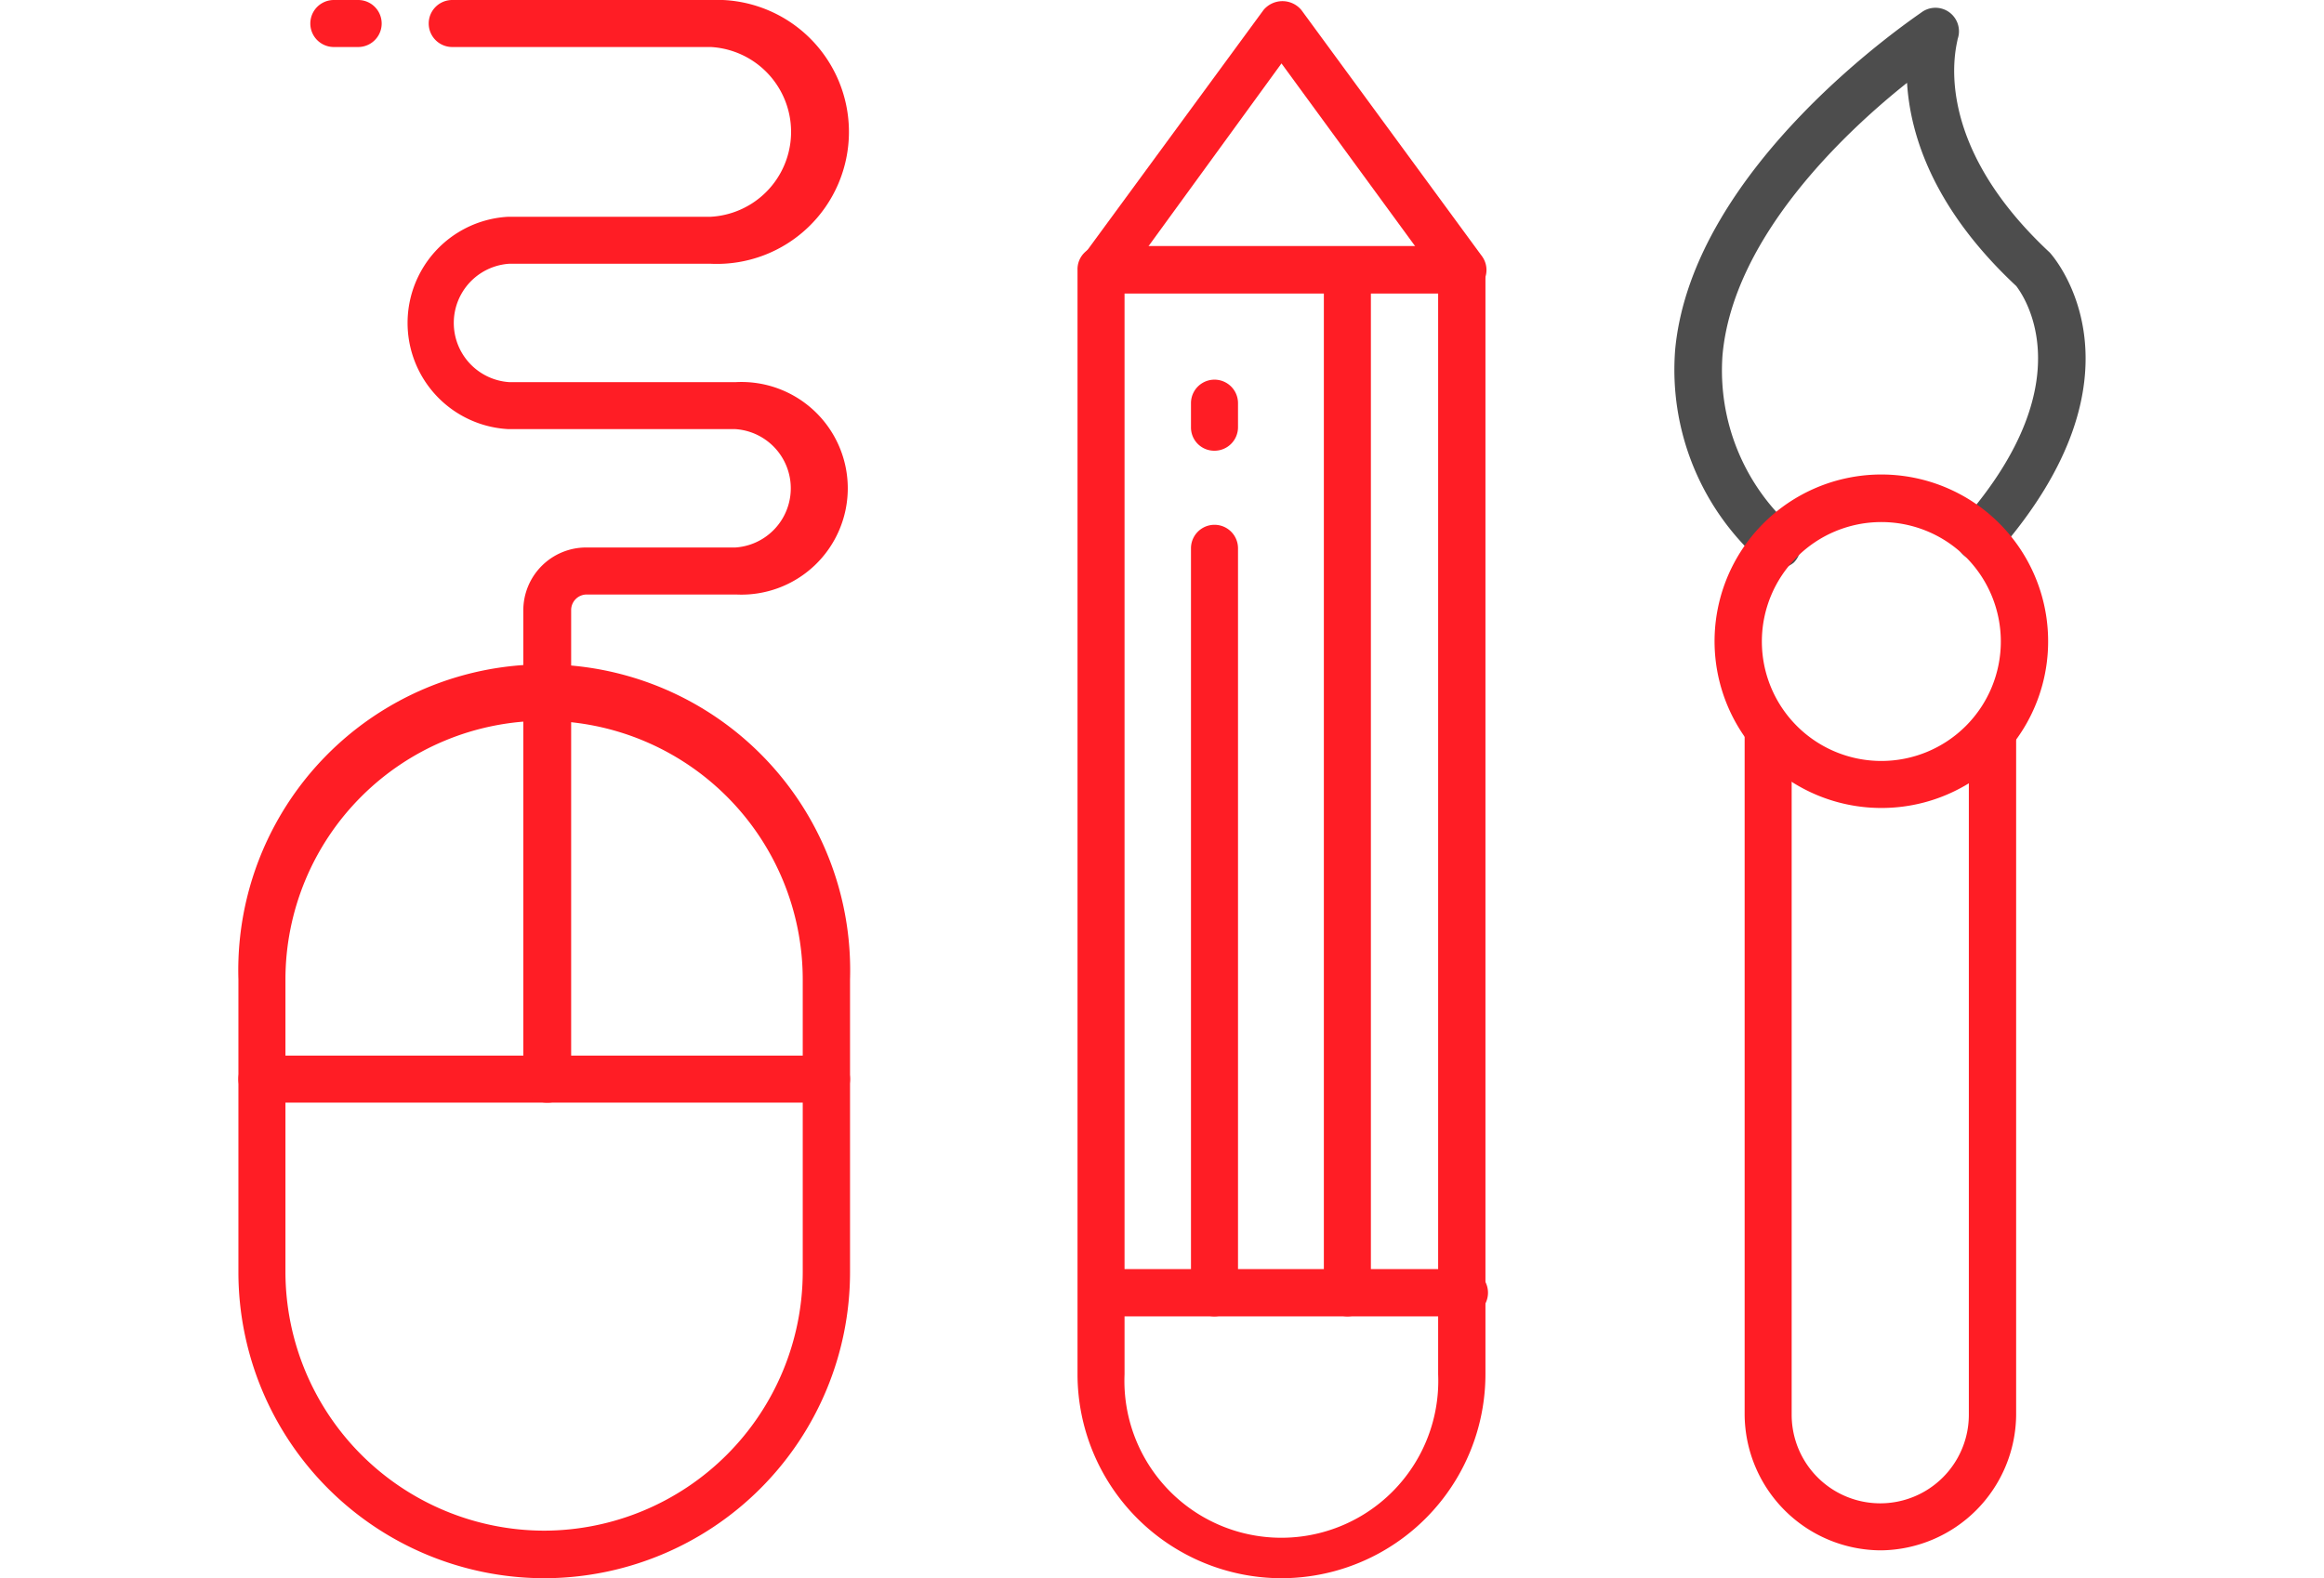
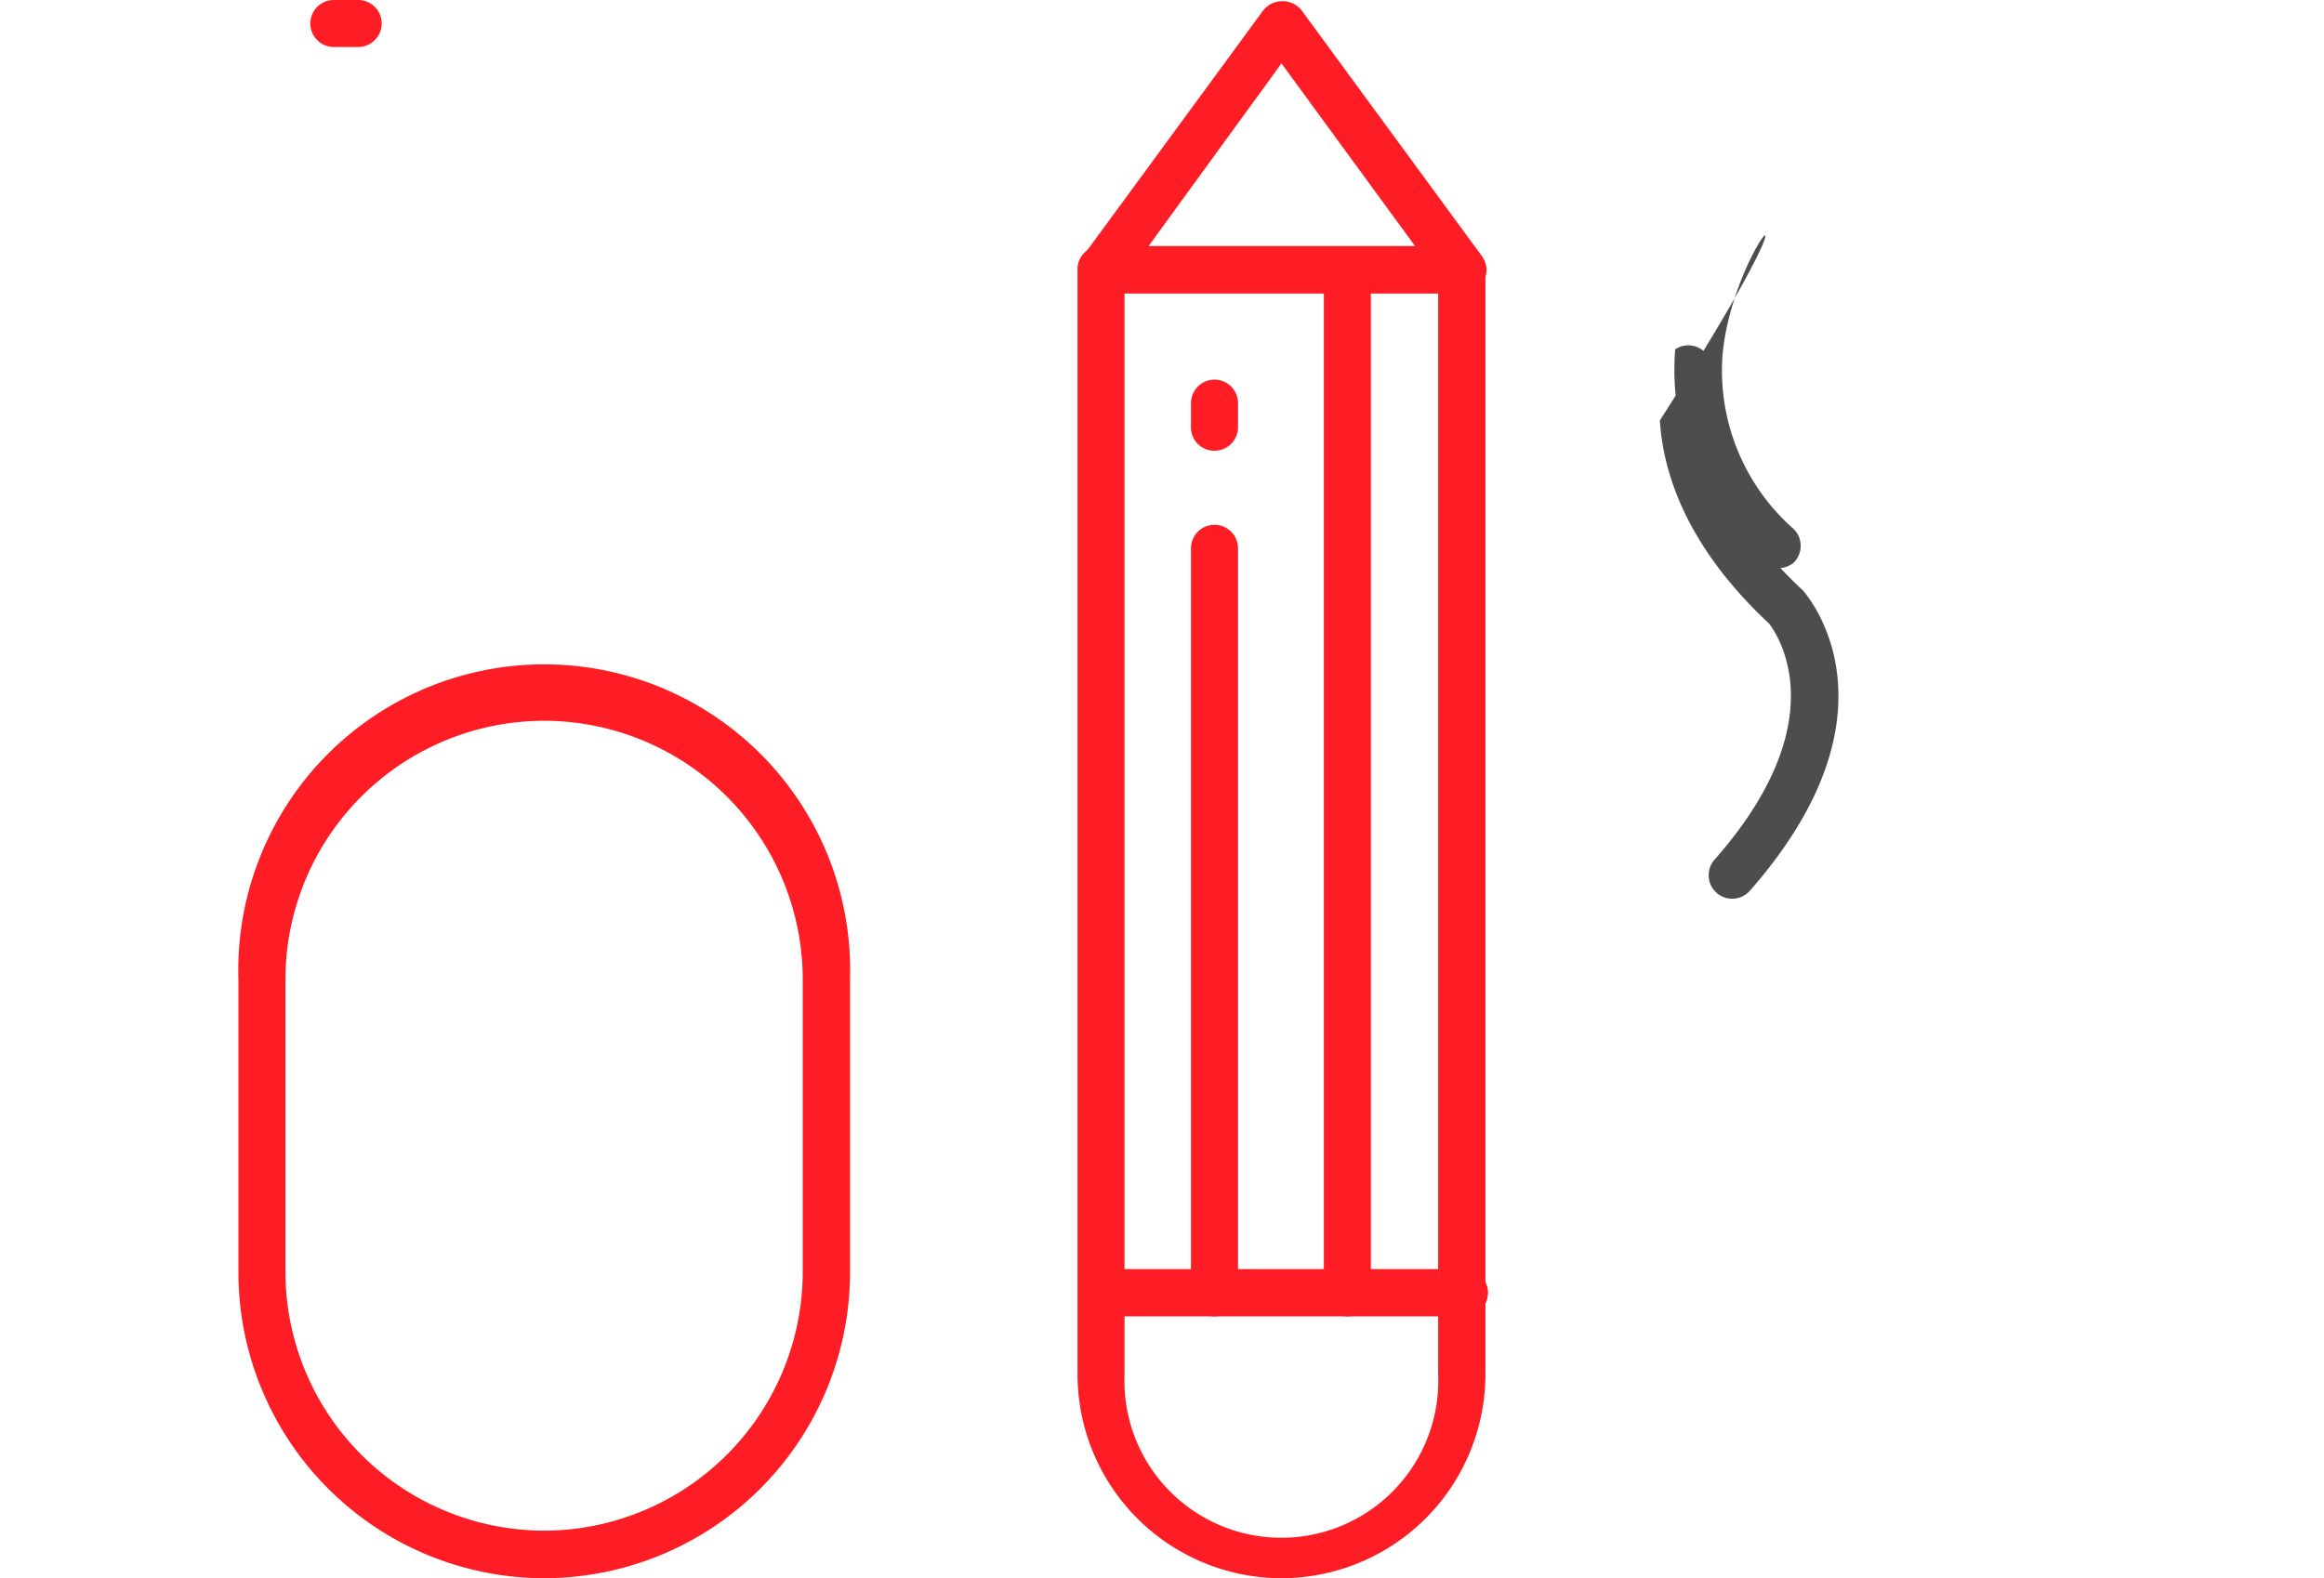
<svg xmlns="http://www.w3.org/2000/svg" id="Layer_1" data-name="Layer 1" viewBox="0 0 85 57.74">
  <defs>
    <style>.cls-1{fill:#4d4d4d;}.cls-2{fill:#ff1d25;}</style>
  </defs>
-   <path class="cls-1" d="M65,20.78a.85.85,0,0,1-.61-.25,9.36,9.36,0,0,1-3.12-7.75C61.91,6.06,70,.66,70.31.43a.86.86,0,0,1,1.29,1c0,.14-1.13,3.62,3.37,7.81.21.23,3.82,4.45-1.93,11a.86.86,0,1,1-1.29-1.14c4.75-5.39,2-8.6,2-8.63-3.12-2.91-3.89-5.64-4-7.44C67.46,4.85,63.38,8.7,63,13a7.72,7.72,0,0,0,2.61,6.36.87.87,0,0,1,0,1.22A.85.85,0,0,1,65,20.78Z" />
+   <path class="cls-1" d="M65,20.78a.85.85,0,0,1-.61-.25,9.36,9.36,0,0,1-3.12-7.75a.86.86,0,0,1,1.29,1c0,.14-1.13,3.62,3.37,7.81.21.23,3.82,4.45-1.93,11a.86.86,0,1,1-1.29-1.14c4.75-5.39,2-8.6,2-8.63-3.12-2.91-3.89-5.64-4-7.44C67.46,4.85,63.38,8.7,63,13a7.72,7.72,0,0,0,2.61,6.36.87.87,0,0,1,0,1.22A.85.85,0,0,1,65,20.78Z" />
  <path class="cls-2" d="M19.91,57.74A11.2,11.2,0,0,1,8.72,46.56V35.83a11.19,11.19,0,1,1,22.37,0V46.56A11.2,11.2,0,0,1,19.91,57.74Zm0-31.37a9.47,9.47,0,0,0-9.47,9.46V46.56A9.48,9.48,0,0,0,19.9,56h0a9.48,9.48,0,0,0,9.46-9.46V35.83A9.47,9.47,0,0,0,19.91,26.37Z" />
  <path class="cls-2" d="M46.87,57.74a7.47,7.47,0,0,1-7.46-7.46V9.88A.85.85,0,0,1,40.27,9H53.46a.86.86,0,0,1,.87.86v40.4A7.47,7.47,0,0,1,46.87,57.74Zm-5.74-47V50.28a5.74,5.74,0,1,0,11.47,0V10.74Z" />
  <path class="cls-2" d="M53.46,48.16H40.27a.87.87,0,0,1,0-1.73H53.46a.87.87,0,1,1,0,1.73Z" />
-   <path class="cls-2" d="M30.23,40.34H9.58a.86.86,0,1,1,0-1.72H30.23a.86.86,0,1,1,0,1.72Z" />
  <path class="cls-2" d="M44.42,48.16a.86.86,0,0,1-.86-.86V20.06a.86.86,0,0,1,1.72,0V47.3A.87.87,0,0,1,44.42,48.16Z" />
  <path class="cls-2" d="M49.28,48.16a.87.87,0,0,1-.86-.86V9.88a.86.86,0,0,1,1.72,0V47.3A.86.86,0,0,1,49.28,48.16Z" />
  <path class="cls-2" d="M53.46,10.74a.86.86,0,0,1-.69-.35l-5.9-8.07L41,10.39a.85.85,0,0,1-1.2.18.86.86,0,0,1-.19-1.2l6.6-9a.9.9,0,0,1,1.39,0l6.6,9a.85.85,0,0,1-.19,1.2A.8.8,0,0,1,53.46,10.74Z" />
-   <path class="cls-2" d="M68.81,29.56a6.1,6.1,0,1,1,6.1-6.09A6.09,6.09,0,0,1,68.81,29.56Zm0-10.46a4.37,4.37,0,1,0,4.37,4.37A4.37,4.37,0,0,0,68.81,19.1Z" />
-   <path class="cls-2" d="M68.81,56.72a5,5,0,0,1-5-5V27a.86.86,0,1,1,1.72,0V51.76a3.24,3.24,0,1,0,6.48,0V27a.87.87,0,0,1,1.73,0V51.76A5,5,0,0,1,68.81,56.72Z" />
-   <path class="cls-2" d="M20,40.34a.86.86,0,0,1-.86-.86V22.33a2.3,2.3,0,0,1,2.3-2.3h5.46a2.17,2.17,0,0,0,0-4.33h-8.3a3.89,3.89,0,0,1,0-7.77H26a3.11,3.11,0,0,0,0-6.21H16.54a.86.86,0,1,1,0-1.72H26a4.83,4.83,0,1,1,0,9.65H18.62a2.17,2.17,0,0,0,0,4.33h8.3a3.89,3.89,0,1,1,0,7.77H21.46a.57.57,0,0,0-.57.58V39.48A.86.86,0,0,1,20,40.34Z" />
  <path class="cls-2" d="M13.1,1.72h-.89a.86.86,0,1,1,0-1.72h.89a.86.86,0,0,1,0,1.72Z" />
  <path class="cls-2" d="M44.42,16.49a.85.85,0,0,1-.86-.86v-.88a.86.86,0,1,1,1.72,0v.88A.86.86,0,0,1,44.42,16.49Z" />
</svg>